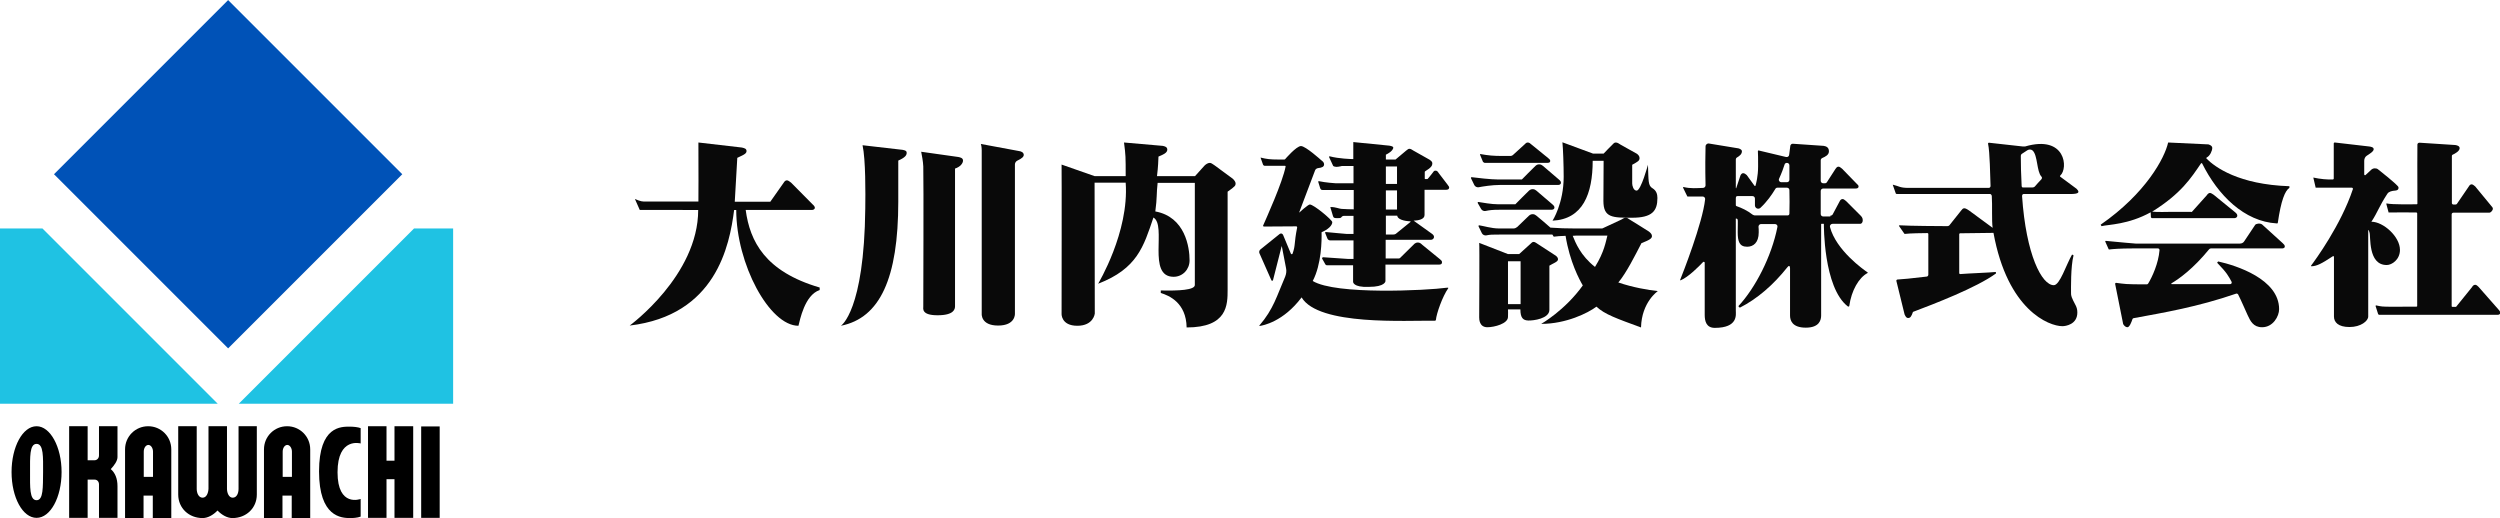
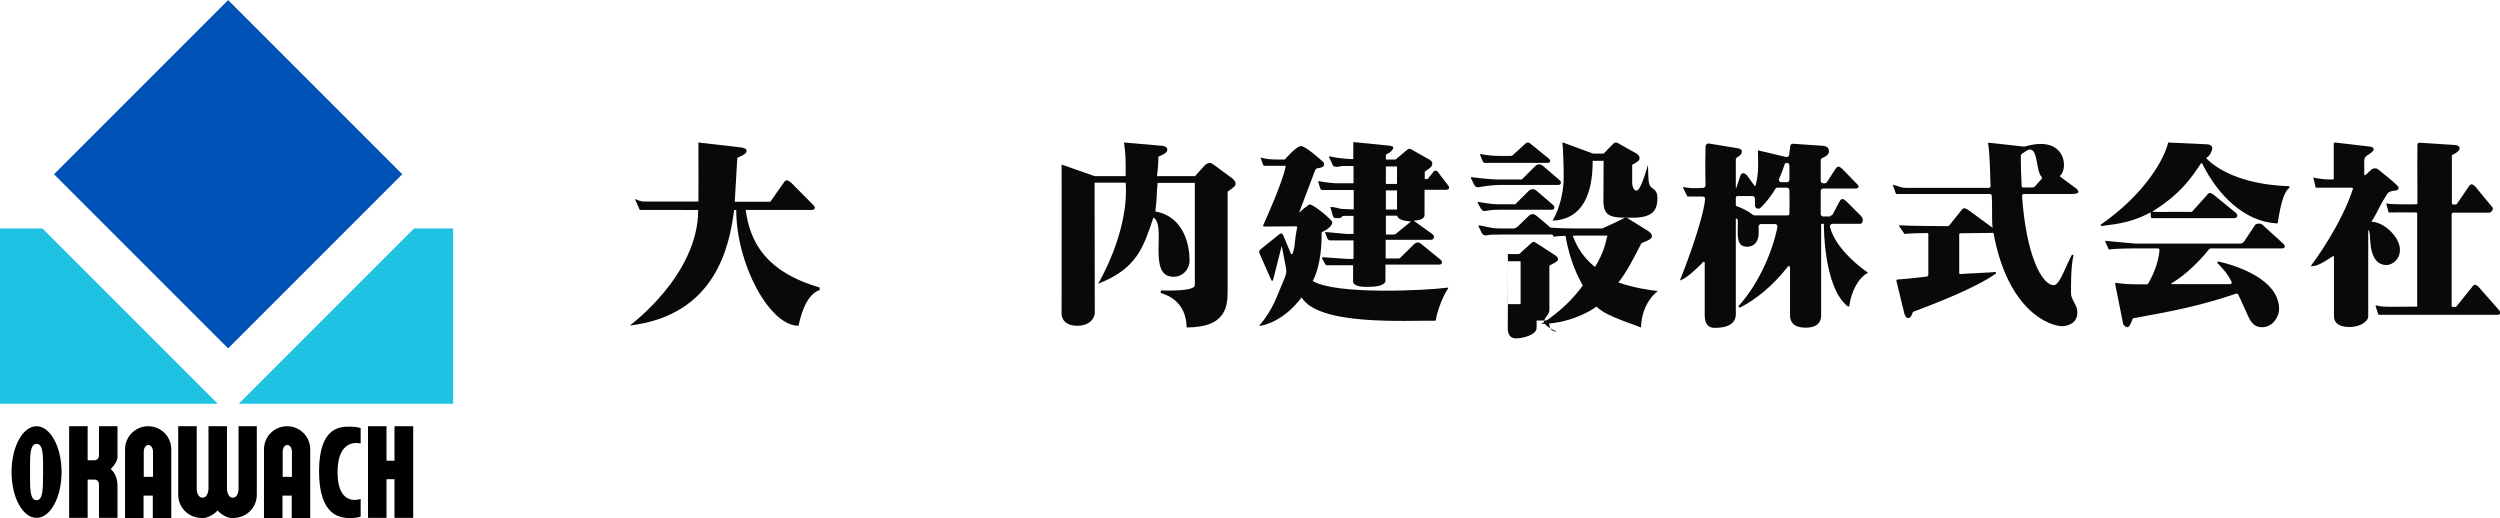
<svg xmlns="http://www.w3.org/2000/svg" version="1.1" id="レイヤー_1" x="0px" y="0px" viewBox="0 0 1189.5 246.5" style="enable-background:new 0 0 1189.5 246.5;" xml:space="preserve">
  <style type="text/css">
	.st0{fill:#090909;}
	.st1{fill:#0052B7;}
	.st2{fill:#1FC2E3;}
</style>
  <g>
    <g>
      <path class="st0" d="M304.4,99.9l-2.3-5.2c0.7,0.3,2.8,1.2,4.2,1.2c8.4,0,26,0,26,0c0.1-2.3,0-15,0-28.1l20.7,2.4    c1.2,0.3,2.2,0.5,2.2,1.7c0,1.4-2,2-4.4,3.2c-0.1,1.9-1.1,18.4-1.2,20.9h16.9l6.4-9.1c0.3-0.5,0.8-1.1,1.5-1.1    c0.7,0,1.4,0.7,2,1.1l10.3,10.4c0.6,0.5,1,1.1,1,1.5c0,0.9-0.9,1.1-1.5,1.1h-31.4c2,14.9,9.2,29.3,35.2,36.9v1.2    c-7.2,2.4-9.4,14.4-10.1,17c-13.8,0-29.6-29.4-29.6-55.1h-1c-2.2,17.1-8.7,50.1-49.7,55c0,0,32.6-23.8,32.6-55    C332.1,99.9,307.1,99.9,304.4,99.9z" />
-       <path class="st0" d="M429.5,71.3c1.5,0.3,1.9,0.6,1.9,1.4c0,1.1-0.6,2.2-4,3.7c0,8.9,0,13.3,0,19.5c0,36.5-8.7,55.4-27.3,59.1    c0,0,11.1-6.9,11.6-55.9c0.1-7.2,0.2-23.2-1.3-30L429.5,71.3z M456,74.7c1,0.2,2.2,0.5,2.2,1.7c0,1.3-1.3,3-3.8,3.8    c0,0,0,57.1,0,65.5c0,1.3-0.4,4.3-8.3,4.3c-7.8,0-6.8-3.2-6.8-4.3c0-2.6,0.2-58.9,0-66.5c-0.1-2.5-0.7-5.4-1-7L456,74.7z     M485,71.9c0.8,0.1,2.1,0.6,2.1,1.8c0,0.9-0.9,1.7-3,2.7c-0.7,0.3-1.2,1.1-1.2,1.8v71.1c0,0,0.3,5.6-8,5.6c-8.3,0-7.8-5.6-7.8-5.6    s0-77.4,0-77.8c0-1.5-0.3-2.8-0.4-3L485,71.9z" />
      <path class="st0" d="M535.6,86.9h-14.8c0,26.9,0.1,62.3,0.1,62.3s-0.6,5.8-8.3,5.8c-7.7,0-7.5-5.6-7.5-5.6s0.1-71.1,0-71.1    l15.7,5.5l14.8,0c0-9.3,0-9.9-0.8-16l18.4,1.6c1,0.2,2.2,0.5,2.2,1.8c0,1.6-2.1,2.4-4.2,3.3c-0.2,5.8-0.5,7.2-0.7,9.3h18.1l4.5-5    c0.6-0.6,1.6-1.3,2.5-1.3c0.6,0,1.2,0.4,2.2,1.1l8.7,6.4c0.5,0.4,1.4,1.5,1.4,2.2c0,1.1-0.1,1.4-3.8,4v46.6c0,7.2,0,18-19.5,18    c-0.2-11.8-8.4-15.2-12.3-16.4l0-1.2c8.6,0.2,16.2-0.2,16.2-2.6c0-1.7,0-48.6,0-48.6h-17.7c-0.6,5.1-0.2,7.1-1.1,13.6    c14.2,2.6,16.3,17,16.3,23.3c0,4.3-3.3,7.8-7.6,7.8c-12.8,0-3.1-24.5-9.6-28.2c-4.7,13.9-7.7,24.3-26.3,31.5    C522.5,134.9,537.3,110.5,535.6,86.9z" />
      <path class="st0" d="M689.1,137.1c-2.8,4-5.6,12-5.9,15.1c0,0.2-0.2,0.4-0.5,0.4c-13.5-0.2-55.3,2.5-63.4-11.1    c-8.7,11.6-18.4,13.4-20,13.6c-0.1,0-0.1-0.1-0.1-0.2c6.8-7.9,8.3-14.1,12.3-23.3c0.5-1.3,0.7-2.7,0.4-4c-0.8-4.1-1.8-9.3-2-10.4    c0,0-0.1,0-0.1,0l-4.1,16.1c-0.1,0.4-0.7,0.4-0.8,0l-5.7-12.9c-0.2-0.6,0-1.3,0.5-1.7l9.2-7.4c0.6-0.4,1.3-0.2,1.6,0.5    c0.7,1.7,2.5,6.1,3.7,8.9c0.2,0.4,0.7,0.3,0.8,0c1.5-4.2,0.6-4.6,2.2-12.5c0-0.2-0.2-0.5-0.4-0.5l-15.4,0.1    c-0.3,0-0.5-0.3-0.4-0.5c1.3-3,9.3-20.6,10.7-28.1c0-0.2-0.1-0.3-0.3-0.3h-9.6c-0.4,0-0.8-0.3-0.9-0.7l-1.1-3.1    c0-0.1,0-0.1,0.1-0.1c2.8,0.7,4.6,0.9,8,0.9l3.2,0c0.2,0,0.3-0.1,0.4-0.2c0,0,5.3-6.2,7.5-6.2s9.6,6.7,9.6,6.7    c0.8,0.6,1.4,1.1,1.4,2c0,1.1-0.9,1.6-2.9,1.8c-0.6,0.1-1.2,0.5-1.4,1.1c-1.7,4.4-6.5,17.2-7.6,20.1c0,0,4.3-3.9,5.1-3.9    c1.9,0,10.7,7.4,10.7,8.4c0,1.6-2,3.5-5.1,4.8c0.1,3.8,0,15.2-4.2,23.2c10.9,6.7,54.3,4.5,63.8,3.2    C689,136.8,689.2,137,689.1,137.1z M643.8,134.1c0,0,0-0.1,0-7.9h-4.1c-5.3,0-7.1,0-8.5,0c-0.2,0-0.6-0.3-0.7-0.6l-1.4-2.5    c-0.2-0.3,0.1-0.7,0.5-0.7c2.7,0.2,11.1,0.8,11.7,0.8c0.7,0,2.7,0,2.7,0v-8.8h-3.9c-3.8,0-5.9,0-7.1,0c-0.7,0-1.3-0.4-1.5-1.1    l-1-2.5c-0.1-0.2,0.1-0.4,0.3-0.4c2.6,0.2,7.9,0.8,9.8,0.9l3.4,0v-8.6c0,0-3.7,0-4.4,0c-0.6,0-1.1,0.2-1.4,0.7    c-0.3,0.4-0.9,0.4-1.9,0.4c-1.7,0-1.8-0.2-2.1-1.1l-1.2-4c0-0.1,0-0.2,0.2-0.2c2.4,0,4.1,0.9,5.2,0.9c1.9,0.1,4,0.2,5.7,0.2v-9.2    h-8.2c-4.3,0-5.5,0-6.6,0c-0.7,0-1-0.3-1.2-1l-0.9-2.9c0-0.2,0.1-0.3,0.3-0.3c3.3,0.7,7.7,1,8,1h8.5v-8.2c0,0-4.5,0-5.5,0    c-0.2,0-0.3,0-0.5,0.1c-1.1,0.3-1.4,0.2-2.2,0.3c-0.3,0-1.4-0.2-1.5-0.5l-1.9-4.1c-0.1-0.3,0.1-0.5,0.4-0.4    c4.1,1.1,10,1.3,11.1,1.3c0,0,0-8.1,0-8.1l17.1,1.7c0.5,0.1,2.2,0.3,1.9,1.2c-0.5,1.5-2.3,2.5-3.5,3.1v2.3h4.6l5-4.2    c0.8-0.7,1.2-0.9,1.6-0.9c0.6,0,1.2,0.4,1.8,0.8l7.8,4.4c1.2,0.8,1.3,1.3,1.3,1.8c0,0.9-0.4,1.9-3.4,3.7c-0.1,0.1-0.2,0.2-0.2,0.3    c0,0.7,0,3,0,3.1c0,0.1,0,0.3,0.2,0.3c0.2,0,0.7,0,1,0c0.2,0,0.3-0.2,0.3-0.2c0,0,1.8-2.1,2.2-2.7c0.5-0.6,0.6-1.1,1.4-1.1    c0.8,0,1.1,0.5,1.5,1.1c0.4,0.6,4.2,5.5,4.2,5.5c0.8,1,0.8,1.2,0.8,1.4c0,1-0.9,1.1-1.4,1.1h-10.3c0,0,0,10.7,0,12    c0,2.1-2.9,2.6-5.2,2.7l8.8,6.3c0.4,0.3,0.9,0.8,0.9,1.4c0,1-0.9,1.4-1.4,1.4h-21.6v8.9h6.2c0.2,0,0.4-0.1,0.6-0.2    c1.1-1.1,6.1-6,6.6-6.5c0,0,0.7-0.9,1.9-0.9c1.2,0,1.9,0.9,1.9,0.9l8.7,7.1c0.7,0.6,0.9,0.8,0.9,1.4c0,1-0.8,1.1-1.4,1.1h-25.5    v7.9c0,0-0.1,2.7-7.9,2.7C643.7,136.8,643.8,134.1,643.8,134.1z M659.4,79.2v8.3h5.3v-8.3H659.4z M659.4,90.6v9.1h5.3v-9.1H659.4z     M659.4,102.5c0,1.4,0,7.6,0,9.1h3.4c0.5,0,1-0.1,1.4-0.4l6.9-5.6c0.1-0.1,0.1-0.3-0.1-0.3c-3-0.1-6.1-1-6.2-2.7H659.4z" />
      <g>
        <path class="st0" d="M738.7,105c14.4-0.7,19.1-12.7,19.1-28.5h5.2l-0.1,19.1c0,8,4.3,8,13.6,8c9.6,0,12.1-3.2,12.1-9.4     c0-1.8-0.5-3.5-2.3-4.6c-2.2-1.3-1.9-3.4-2.2-11.2c0,0-3.3,12.3-5.4,12.3c-1.5,0-2.1-2.4-2.1-3.4v-8.9c2.7-1.5,3.5-1.9,3.5-3.2     c0-0.9-0.6-1.5-1.2-2c0,0-7.1-4-7.7-4.3c-0.7-0.4-1.5-1.1-2.4-1.1s-1.2,0.7-1.7,1.1c-0.3,0.2-4.1,4.2-4.1,4.2h-5l-14.6-5.4     c0.3,2.8,0.6,10.9,0.6,16.4C744,96.8,738.7,105,738.7,105z" />
        <path class="st0" d="M706.5,77.5l29.6,0c0.9,0,1.5-0.2,1.5-0.9c0-0.7-0.5-0.9-1-1.4l-8-6.5c-0.4-0.4-1-0.9-1.7-0.9     c-0.7,0-1.1,0.5-1.5,0.9s-5.6,5.1-5.6,5.1c-0.3,0.2-0.6,0.4-1,0.4h-4.1c-4,0-6.4-0.2-10.3-0.9c-0.2,0-0.3,0.1-0.2,0.3l1.4,3.4     C705.8,77.2,706.2,77.5,706.5,77.5z" />
        <path class="st0" d="M713.7,88h27.6c0.6,0,1.4-0.2,1.4-1.1c0-0.5-0.3-0.9-1-1.5c0,0-7.2-6.2-7.6-6.5c-0.4-0.3-0.9-0.7-1.7-0.7     s-1.2,0.2-1.8,0.7c-0.6,0.5-6.5,6.5-6.5,6.5h-11.2c-3.4,0-10.6-0.8-12.7-1.1c-0.2,0-0.4,0.2-0.3,0.5l1.6,3.3c0.4,0.7,1.2,1.1,2,1     C705.6,88.7,709.9,88,713.7,88z" />
-         <path class="st0" d="M737.2,147.4l0-21c1.7-1.1,4.1-1.8,4.1-3c0-0.7-0.4-1.2-1-1.7l-8.3-5.4c-0.9-0.6-1.7-1.2-2.3-1.2     c-0.6,0-1,0.4-1.7,1.1l-5.2,4.7h-5.3l-13.6-5.3c-0.1,0-0.1,0-0.1,0.1c0.2-0.1,0,35.3,0,35.3c0,1,0.1,4.7,3.9,4.7     c3.3,0,9.8-1.7,9.8-4.9c0-3.4,0.1-0.9,0-3.6h5.9c0,4.2,1.4,5.2,3.7,5.3C729.6,152.6,737.2,151.6,737.2,147.4z M723.5,144.7h-6     v-20.4h6V144.7z" />
+         <path class="st0" d="M737.2,147.4l0-21c1.7-1.1,4.1-1.8,4.1-3c0-0.7-0.4-1.2-1-1.7l-8.3-5.4c-0.9-0.6-1.7-1.2-2.3-1.2     c-0.6,0-1,0.4-1.7,1.1l-5.2,4.7h-5.3c-0.1,0-0.1,0-0.1,0.1c0.2-0.1,0,35.3,0,35.3c0,1,0.1,4.7,3.9,4.7     c3.3,0,9.8-1.7,9.8-4.9c0-3.4,0.1-0.9,0-3.6h5.9c0,4.2,1.4,5.2,3.7,5.3C729.6,152.6,737.2,151.6,737.2,147.4z M723.5,144.7h-6     v-20.4h6V144.7z" />
        <path class="st0" d="M706.7,100.4c2.1-0.4,3.1-0.6,7-0.6h24.5c0.6,0,1.4-0.2,1.4-1.1c0-0.5-0.3-0.9-1-1.5c0,0-7.2-6.2-7.6-6.5     c-0.4-0.3-0.9-0.7-1.7-0.7c-0.7,0-1.2,0.2-1.8,0.7c-0.6,0.5-6.5,6.5-6.5,6.5h-8.1c-3.4,0-7.4-0.8-9.5-1.1c-0.2,0-0.4,0.2-0.3,0.5     l1.6,2.8C705.1,100.1,705.9,100.5,706.7,100.4z" />
        <path class="st0" d="M770,134.4c3.8-4.5,8-12.9,11-18.7c4.1-1.6,5-2.3,5-3.4c0-0.9-0.7-1.5-1.4-2.1c0,0-8.7-5.5-9.3-5.8     c-0.5-0.3-1.2-0.9-1.7-0.9c-0.6,0-1.5,0.6-2.2,1c-0.5,0.2-7.5,3.5-8.8,4.1c-0.2,0.1-0.3,0.1-0.5,0.1h-13.1     c-3.7,0-7.5-0.1-11.3-0.4c-1.9-1.7-6.4-5.5-6.7-5.7c-0.4-0.3-0.9-0.7-1.7-0.7c-0.7,0-1.2,0.2-1.8,0.7c-0.4,0.4-4,3.9-5.6,5.4     c-0.5,0.4-1.1,0.7-1.7,0.7h-7.1c-3.4,0-7.2-1.2-9.3-1.5c-0.2,0-0.4,0.2-0.3,0.5l1.6,3.3c0.4,0.7,1.2,1.1,2,1     c2.1-0.4,2.7-0.4,6.5-0.4c0,0,24.7,0,24.9,0c0.2,0,0.2,0.1,0.2,0.1l0.5,0.8c0,0.1,0.1,0.1,0.2,0.1c1.1-0.2,3.2-0.3,5.5-0.4     c2,12.4,6.6,20.9,8.2,23.6c-8.5,11.9-19.8,18.3-19.8,18.3c11.9,0,22.3-5.2,26.3-8.2c3.9,3.7,9.8,5.7,21.2,9.9     c0.3-12.1,8-17.3,8-17.3C784.3,138,777,136.8,770,134.4z M758.9,127c-6.9-5.4-9.3-11.6-10.6-14.8c1.3-0.1,1.7-0.1,2.8-0.1h13.7     C764.1,114.6,763.4,119.8,758.9,127z" />
      </g>
      <path class="st0" d="M870.9,102.6c0.4,0,0.9-0.2,1.1-0.6l3.3-6.2c0.2-0.4,0.6-1.1,1.4-1.1c0.6,0,1,0.5,1.7,1l6.7,6.7    c0.6,0.6,1.2,1.2,1.2,2.4s-0.7,1.7-1.2,1.7l-13.2,0c-0.8,0-1.4,0.8-1.2,1.5c2.9,11.1,16.1,20.4,17.9,21.6c0.1,0.1,0.1,0.2,0,0.3    c-4.2,2.2-7.7,8.4-8.7,15.6c0,0.3-0.4,0.5-0.7,0.3c-11.7-9-11.4-39.2-11.4-39.2c0-0.1-0.1-0.1-0.1-0.1c-0.1,0-1,0-1,0    s-0.2,0-0.2,0.1c0,2.2,0,41.6,0,43.5c0,2-0.7,5.8-7.3,5.8c-6.6,0-7.5-3.6-7.5-5.8v-22.5c0-1.2-0.6-1.4-1.3-0.4    c-6.6,8.3-14.3,15-22.6,19.2l-0.7-0.7c8.1-8.7,15.8-23.6,18.6-37.7c0.2-0.7-0.4-1.4-1.2-1.4h-1.5c-2.2,0-3.8,0-5.1,0    c-0.7,0-1.3,0.7-1.2,1.4c0.1,0.5,0.1,1.3,0.1,2.6c0,4.9-2.6,6.8-5.5,6.8c-3.7,0-4.5-2.5-4.5-7c0-5.6,0.4-6.4-0.8-6.4    c-0.1,0-0.1,0-0.1,0c0,0,0,38.6,0,43.9c0,1.7,1.2,8.1-10,8.1c-4,0-4.8-3.1-4.8-6.2c0-3.8,0-20.3,0-24.8c0-0.4-0.5-0.6-0.8-0.3    c-1.9,2-6.9,7.1-10.7,8.7c-0.1,0-0.2-0.1-0.2-0.2c1.1-2.7,10.7-27.1,11.9-38.4c0.1-0.7-0.5-1.3-1.2-1.3l-7.1,0    c-0.1,0-0.2,0-0.2-0.1l-2-4.1c-0.1-0.2,0.1-0.3,0.3-0.3c3.2,0.8,6.4,0.5,9.2,0.4c0.7,0,1.2-0.6,1.2-1.2c-0.2-8.1-0.1-15.3,0-18.5    c0-0.9,0.8-1.6,1.7-1.4l14,2.3c0.2,0.1,1.6,0.4,1.6,1.4c0,1.3-1.1,2.2-2.3,2.9c-0.4,0.2-0.6,0.6-0.6,1.1c0,0,0,13.3,0,13.4    s0.1,0.2,0.1,0.2h0c0,0,0.1,0,0.1-0.1c0-0.1,2-6,2-6c0.3-0.7,0.8-1.1,1.3-1.1c0.7,0,1.3,0.6,1.7,0.9l3.7,5.1    c0.2,0.2,0.5,0.1,0.5-0.2c0.2-0.7,1.2-4.2,1.2-9c0-4,0-5.6-0.1-7.3c0-0.2,0.2-0.4,0.4-0.3l13,3.1c0.8,0.2,1.5-0.4,1.5-1.2l0.5-3.9    c0-0.7,0.6-1.3,1.3-1.2l14.6,1c1.2,0.2,2.5,0.7,2.5,2.6c0,1.7-1.6,2.5-3.2,3.2c-0.4,0.2-0.7,0.6-0.7,1.1v9.7    c0,0.7,0.5,1.2,1.2,1.2h0.8c0.4,0,0.8-0.2,1-0.6l4-6.2c0.3-0.4,0.7-1.1,1.4-1.1c0.6,0,0.9,0.3,1.8,1l6.8,7c0.8,0.7,1,1,1,1.4    c0,0.9-0.8,1-1.5,1h-15.3c-0.7,0-1.2,0.5-1.2,1.2v10.9c0,0.7,0.5,1.2,1.2,1.2H870.9z M851.4,101.6c0.1-5.8,0.1-5.2,0-11.1    c0-0.7-0.5-1.2-1.2-1.2h-4.5c-0.4,0-0.8,0.2-1,0.6c-1.7,2.8-3.9,6-7.1,9c-1,0.9-2.6,0.2-2.6-1.2c0-1,0-2.2,0-3.2    c0-0.7-0.5-1.2-1.2-1.2h-7.1c-0.7,0-0.8,0.5-0.8,1.2V97c0,0.5-0.1,1,0.4,1.1c2.3,0.8,5,2,7.7,4.1c0.2,0.1,0.7,0.3,0.9,0.3h15.3    C850.9,102.6,851.4,102.3,851.4,101.6z M851.4,85.5v-6.8c0-0.7-0.5-1.2-1.2-1.2l0,0c-0.5,0-1,0.3-1.1,0.8    c-0.4,1.3-1.4,4.1-2.6,6.7c-0.4,0.8,0.2,1.7,1.1,1.7h2.6C850.9,86.7,851.4,86.2,851.4,85.5z" />
      <path class="st0" d="M962.9,92.3h22.7c0.4,0,3.3,0,3.3-1c0-0.6-0.4-0.9-0.9-1.5l-7.7-5.7c-0.2-0.1-0.2-0.4,0-0.6    c3.8-3.3,2.7-19.5-16.8-13.8c0,0-1,0-1,0l-16.2-1.8c-0.2,0-0.4,0.2-0.4,0.4c0.9,4.1,1,15.3,1.2,20.2c0,0.5-0.4,0.9-0.8,0.9    l-38.3,0c-4,0-4.4-0.8-7.3-1.5c-0.1,0-0.1,0-0.1,0.1L902,92c0.1,0.3,0.4,0.3,0.8,0.3h44.1c0.4,0,0.8,0.6,0.8,1    c0.3,4.1-0.1,11.9,0.4,15.1l-11.3-8.3c-1.1-0.7-1.6-1-2.2-1c-0.7,0-1,0.5-1.5,1.1l-5.5,6.9c-0.2,0.3-0.6,0.5-1,0.5    c-3.2,0-18.4-0.1-22.8-0.4c-0.2,0-0.4,0.2-0.2,0.4l2.5,3.6c0.1,0.1,0.1,0.1,0.2,0.1c2.1-0.3,9-0.4,10.8-0.4c0.2,0,0.4,0.2,0.4,0.4    l0,19.4c0,0.5-0.4,0.9-0.8,0.9c-9.2,1.1-10.1,1.1-13.9,1.4c-0.3,0-0.6,0.4-0.5,0.7l3.9,15.9c0.5,1,0.8,1.7,1.7,1.7    c1,0,1.5-0.6,2.3-2.9c9.8-3.7,30.2-11.5,39.5-18.3l-0.1-0.7c-2.5,0.3-13.4,0.7-16.9,1c-0.3,0-0.5-0.2-0.5-0.4v-18.6    c0-0.2,0.2-0.4,0.4-0.4l15.9-0.2c6.7,36.8,26.4,44.4,32.8,44.4c1.5,0,7.1-0.8,7.1-6.5c0-1.5-0.3-2.3-0.7-3.2    c-2.2-4.2-2.3-4.7-2.3-6.1c0-2-0.2-12.6,1.2-17.9l-0.7-0.4c-2.8,4.8-5.8,14.6-8.7,14.6c-5.7,0-13.2-14.4-15.1-42.4    C962.1,92.7,962.4,92.3,962.9,92.3z M961.9,88.5c-0.3-5.1-0.4-10.8-0.4-14.4c0-0.3,0.2-0.7,0.5-0.9c0.7-0.5,1.8-1.2,2.6-1.7    c0.8-0.5,1.8-0.5,2.5,0.1c2.5,2.3,1.9,10,4.2,12.4c0.4,0.4,0.3,0.9,0,1.3c-1.1,1.1-2.3,2.5-3,3.3c-0.3,0.4-0.8,0.6-1.4,0.6h-4.2    C962.3,89.3,961.9,89,961.9,88.5z" />
      <path class="st0" d="M1042.6,100.9c0.2,0,0.3-0.1,0.4-0.2l7-7.8c0.3-0.5,0.9-1.1,1.5-1.1c0.6,0,1.4,0.7,1.8,0.9l10.3,8.4    c0.8,0.7,0.9,1.1,0.9,1.5c0,1-1,1.2-1.4,1.2H1024c-0.3,0-0.5-0.2-0.6-0.5l-0.1-2.3c-10.7,5.9-20.1,5.8-23.4,6.6l-0.4-0.7    c21.5-14.9,30.5-31.8,32.1-39.1l19.2,0.9c0.2,0.1,1.8,0.5,1.8,1.7c0,1.3-1.1,3.8-2.6,4.5c-0.2,0.1-0.3,0.4-0.1,0.6    c4,4,15.2,12.3,39.4,13.1v0.8c-2.1,1.3-4,6.1-5.5,16.5c0,0.3-0.3,0.5-0.5,0.4c-15.5-0.9-28-13.4-35.5-28.5c-0.1-0.2-0.4-0.3-0.6,0    c-4.7,6.9-9.4,14.3-23.2,22.9c2.2,0.3,7.9,0.1,9.1,0.1H1042.6z M1051.1,118.6c-7.6,9.3-14.2,14-17.9,16.2    c-0.2,0.1-0.1,0.4,0.1,0.4l27.8,0c0.6,0,0.9-0.6,0.7-1.1c-1.4-2.6-2.2-4.3-6.9-9.1l0.5-0.6c8.6,1.9,29,8.4,29,22.7    c0,3.4-2.9,8.6-8.1,8.6c-4.2,0-5.6-3-6.9-5.8c-0.6-1.3-3.3-7.5-4.5-9.8c-0.2-0.3-0.6-0.5-0.9-0.4c-18.6,6.4-34.3,9-48.9,11.7    c-0.2,0-0.4,0.2-0.5,0.5c-0.5,1.5-1.4,3.8-2.4,3.8c-0.7,0-1.5-0.6-2-1.5l-3.8-19c-0.1-0.4,0.2-0.7,0.6-0.6c4,0.5,3.8,0.7,14.4,0.7    c0.3,0,0.5-0.1,0.7-0.4c1.9-3.1,4.9-9.6,5.4-15.9c0-0.4-0.3-0.8-0.7-0.8h-12.2c-5.7,0-9.5,0.3-11,0.5c-0.1,0-0.2,0-0.3-0.1    l-1.6-3.6c-0.1-0.2,0.1-0.4,0.2-0.4c6,0.6,14,1.3,14.3,1.3h49.5c0.9,0,1.7-0.4,2.1-1.1l5.2-7.8c0.3-0.5,2.2-1,3.3-0.2l9.8,8.9    c0.6,0.6,1,0.9,1,1.6c0,0.8-0.9,0.9-1.4,0.9l-33.8,0C1051.6,118.2,1051.3,118.4,1051.1,118.6z" />
      <path class="st0" d="M1119.5,90c0.1-0.3-0.1-0.7-0.5-0.7c0,0-17.2,0-17.1,0c0,0-0.1,0.1-0.1,0l-1.1-4.7c0-0.1,0-0.2,0.1-0.1    c3,0.7,6.8,1,9.1,0.9c0.3,0,0.5-0.2,0.5-0.5V68.3c0-0.3,0.2-0.5,0.5-0.5l16.4,1.9c0.7,0.1,2.1,0.3,2.1,1.3c0,1.1-2.1,2.3-3.3,3.1    c-0.8,0.5-1.2,1.5-1.2,2.4V83c0,0.3,0.4,0.5,0.6,0.3l2.7-2.5c0.5-0.5,1.2-0.7,1.7-0.7c0.7,0,1.1,0.1,1.6,0.5c0,0,9.6,7.5,9.7,8.5    c0.1,0.8-0.2,1.5-1.7,1.6c-1.3,0.1-2.9,0.4-3.6,1.5c-4,6.1-4.6,8.8-7.6,13.3c5.7,0,13.6,7.1,13.6,13.4c0,4.6-3.8,7.2-6.3,7.2    c-9.1,0-7.5-13.9-8.2-15.5c-0.2-0.4-0.2-0.9-0.4-1.1c-0.1-0.1-0.2,0-0.2,0.2c0,7,0,35.6,0,40.9c0,2.1-3.5,5-8.9,5    c-5.4,0-7.4-2.3-7.4-5v-28.4c0-0.3-0.3-0.4-0.5-0.3c-5.6,3.7-7.7,4.7-10.2,4.8c-0.2,0-0.3-0.2-0.2-0.3    C1101.5,123.9,1113.8,107.1,1119.5,90z M1136.5,101.1l-1.1-4.1c0-0.1,0.1-0.2,0.2-0.2c2.6,0.6,12.4,0.4,14.3,0.4    c0.2,0,0.3-0.2,0.3-0.3c-0.1-15.4,0-25.2,0-28.1c0-0.5,0.4-0.9,1-0.9l17,1.1c0.7,0.1,2.1,0.4,2.1,1.5c0,1.4-2.2,2.6-3.3,3.1    c-0.3,0.1-0.4,0.4-0.4,0.6l0,22.4c0,0.4,0.3,0.7,0.7,0.7h1.1c0.2,0,0.5-0.1,0.6-0.3l5.6-8.2c0.3-0.5,0.7-1.1,1.4-1.1    c0.6,0,1.3,0.7,1.7,1l7.5,9.1c0.6,0.7,0.9,1,0.9,1.5c0,0.9-1.1,1.9-1.6,1.9h-17.2c-0.4,0-0.8,0.3-0.8,0.8v43.7    c0,0.2,0.2,0.3,0.3,0.3h1.8l7.6-9.4c0.2-0.4,0.7-1.1,1.5-1.1c0.7,0,1.2,0.7,1.6,1l9.5,10.8c0.5,0.5,0.8,1,0.8,1.5    c0,0.9-0.8,1-1.4,1c0,0-50.8,0-56.1,0c-0.3,0-0.5-0.2-0.6-0.4l-1.2-3.8c0-0.1,0.1-0.3,0.2-0.3c1,0.2,2.4,0.6,4.5,0.6    c0,0.1,12.6,0,14.8,0c0.2,0,0.3-0.2,0.3-0.3v-44.1c0-0.2-0.2-0.4-0.4-0.4c-1.9,0-10.6-0.1-13.1,0    C1136.5,101.2,1136.5,101.2,1136.5,101.1z" />
    </g>
    <g>
      <g>
-         <path d="M209.2,246.4h-8.8v-43.5h8.8V246.4z" />
        <polygon points="187.7,202.8 187.7,219.2 183.9,219.2 183.9,202.8 175.1,202.8 175.1,246.4 183.9,246.4 183.9,228 187.7,228      187.7,246.4 196.6,246.4 196.6,202.8    " />
        <g>
          <path d="M171.6,237.4v8.4c-1.6,0.6-3.7,0.7-4.9,0.7c-4.3,0-14.9-0.5-14.9-22.2s10.6-21.3,14.7-21.3c1.6,0,3.8,0.2,5.1,0.7v7.3      c0,0-11-3.2-11,13.7S171.6,237.4,171.6,237.4z" />
        </g>
        <path d="M17.4,202.8c-6.6,0-11.9,9.8-11.9,21.8c0,12.1,5.3,21.8,11.9,21.8s11.9-9.8,11.9-21.8C29.3,212.6,23.9,202.8,17.4,202.8z      M17.4,238c-3.4,0-3.1-6.4-3.1-13.4c0-7-0.3-13.4,3.1-13.4s3.1,6.4,3.1,13.4C20.4,231.7,20.7,238,17.4,238z" />
        <path d="M52.7,223.2L52.7,223.2c1.8-1.9,3.2-4,3.2-5.7v-14.7h-8.8v13.9c0,1.3-0.9,2.3-2.2,2.3h-3.2v-16.2h0v0h-8.8v43.5h0v0.1     h8.8c0,0,0-18.2,0-18.2H45c1.3,0,2.1,1,2.1,2.3c0,5.1,0,15.9,0,15.9h8.8v-15.1C55.9,227.6,54.7,224.9,52.7,223.2z" />
        <path d="M113.5,202.8v29.8c0,2-0.8,4.2-2.8,4.2c-1.8,0-2.7-2.3-2.7-4.2v-29.8h-8.8v29.8c-0.1,1.9-0.9,4.2-2.8,4.2     c-1.9,0-2.8-2.2-2.8-4.2v-29.8h-8.8v32.5c0,6.5,5.1,11.2,11.6,11.2c2.4,0,5-1.4,7.1-3.6c2.1,2.2,4.7,3.6,7.1,3.6     c6.5,0,11.6-4.7,11.6-11.2v-32.5H113.5z" />
        <path d="M70.5,202.8c-6.1,0-11,4.9-11,11v32.7h8.8v-10.7h4.4v10.7h8.8v-32.7C81.5,207.7,76.6,202.8,70.5,202.8z M68.4,226.9v-12     c0-1.8,1-3.2,2.2-3.2s2.2,1.5,2.2,3.2v12H68.4z" />
        <path d="M136.6,202.8c-6.1,0-11,4.9-11,11v32.7h8.8v-10.7h4.4v10.7h8.8v-32.7C147.6,207.7,142.7,202.8,136.6,202.8z M134.5,226.9     v-12c0-1.8,1-3.2,2.2-3.2c1.2,0,2.2,1.5,2.2,3.2v12H134.5z" />
      </g>
      <rect x="50" y="24.3" transform="matrix(0.707 0.707 -0.707 0.707 90.375 -52.495)" class="st1" width="117.2" height="117.2" />
      <polygon class="st2" points="197,108.7 113.6,192.1 215.6,192.1 215.6,108.7   " />
      <polygon class="st2" points="0,108.7 0,192.1 103.6,192.1 20.2,108.7   " />
    </g>
  </g>
</svg>